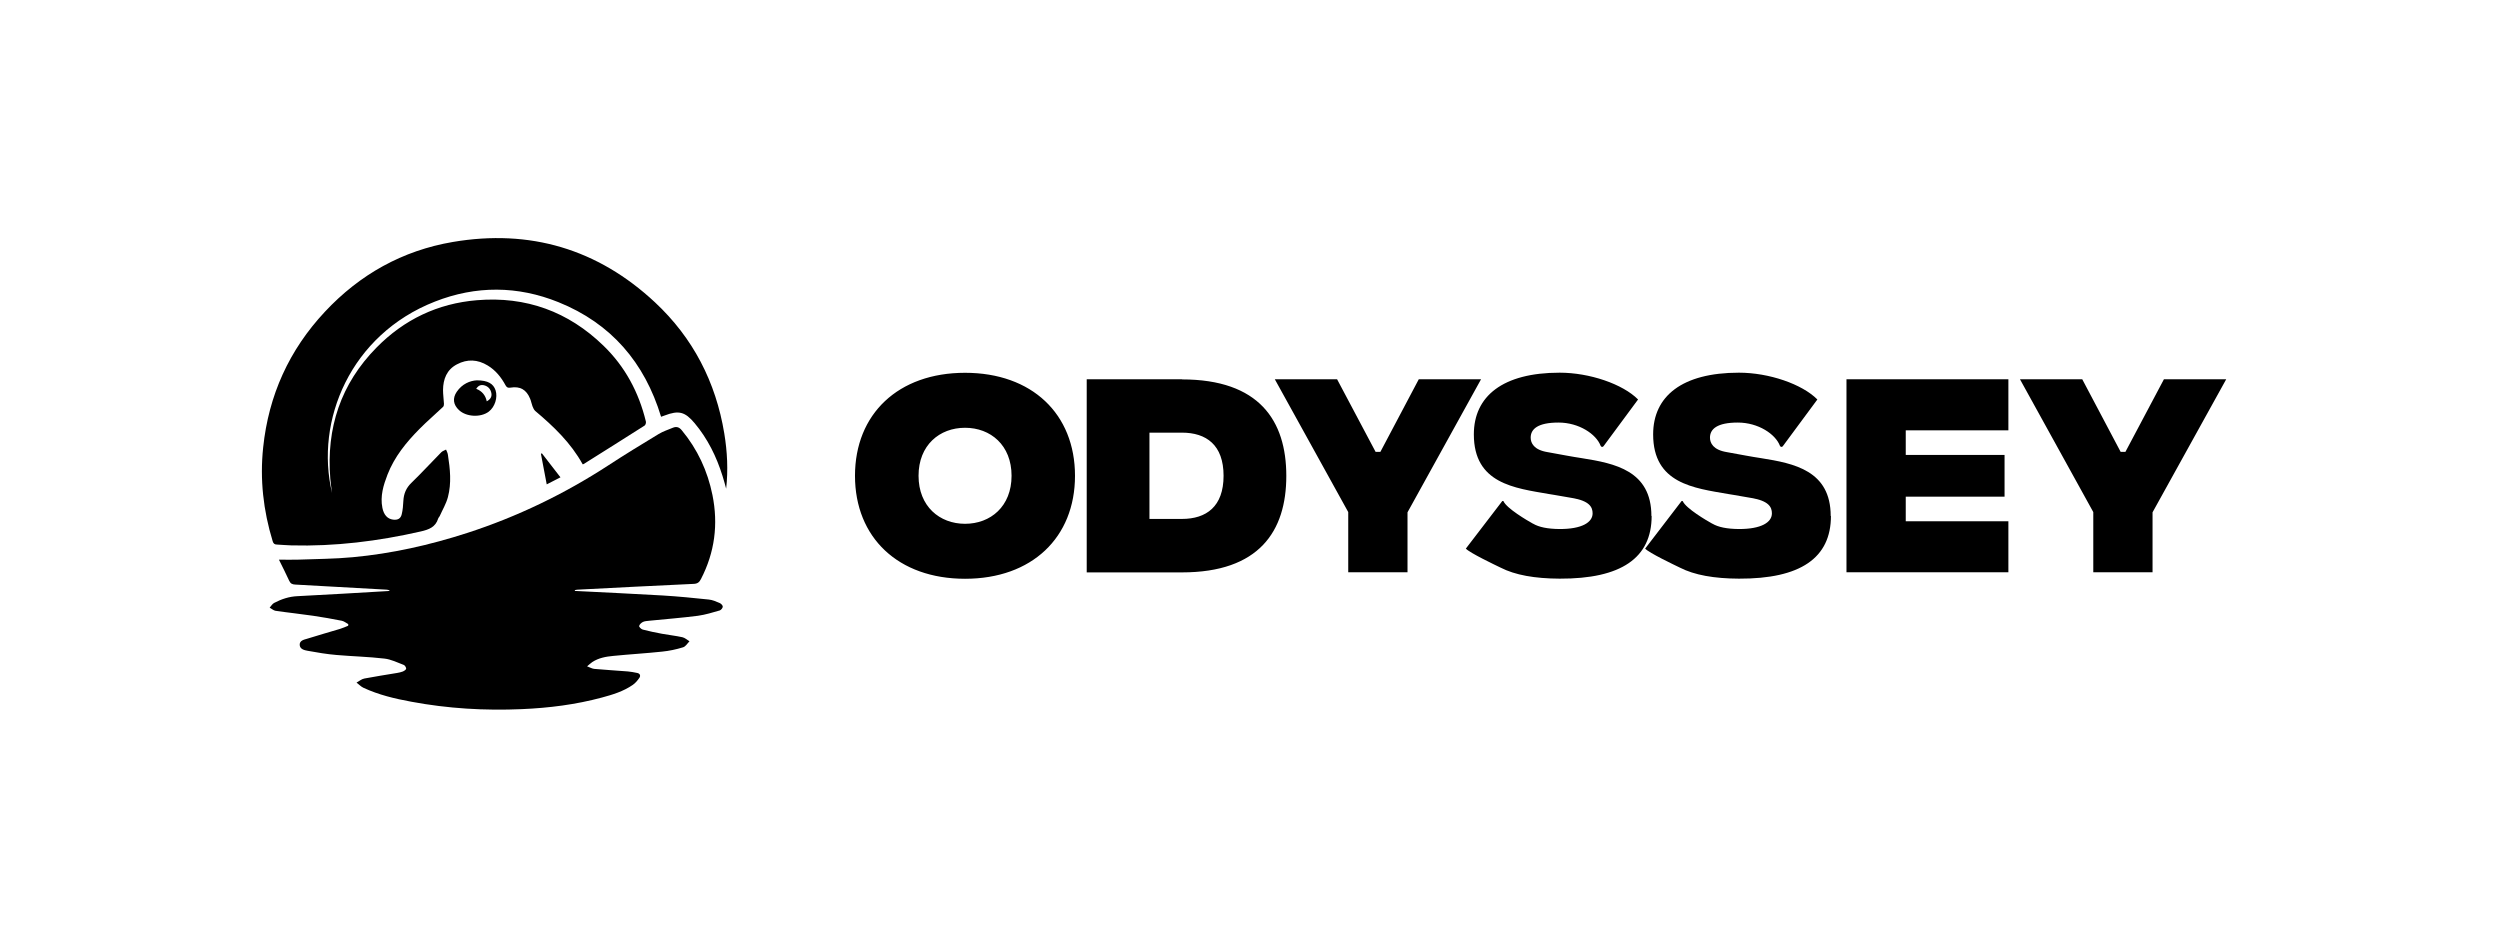
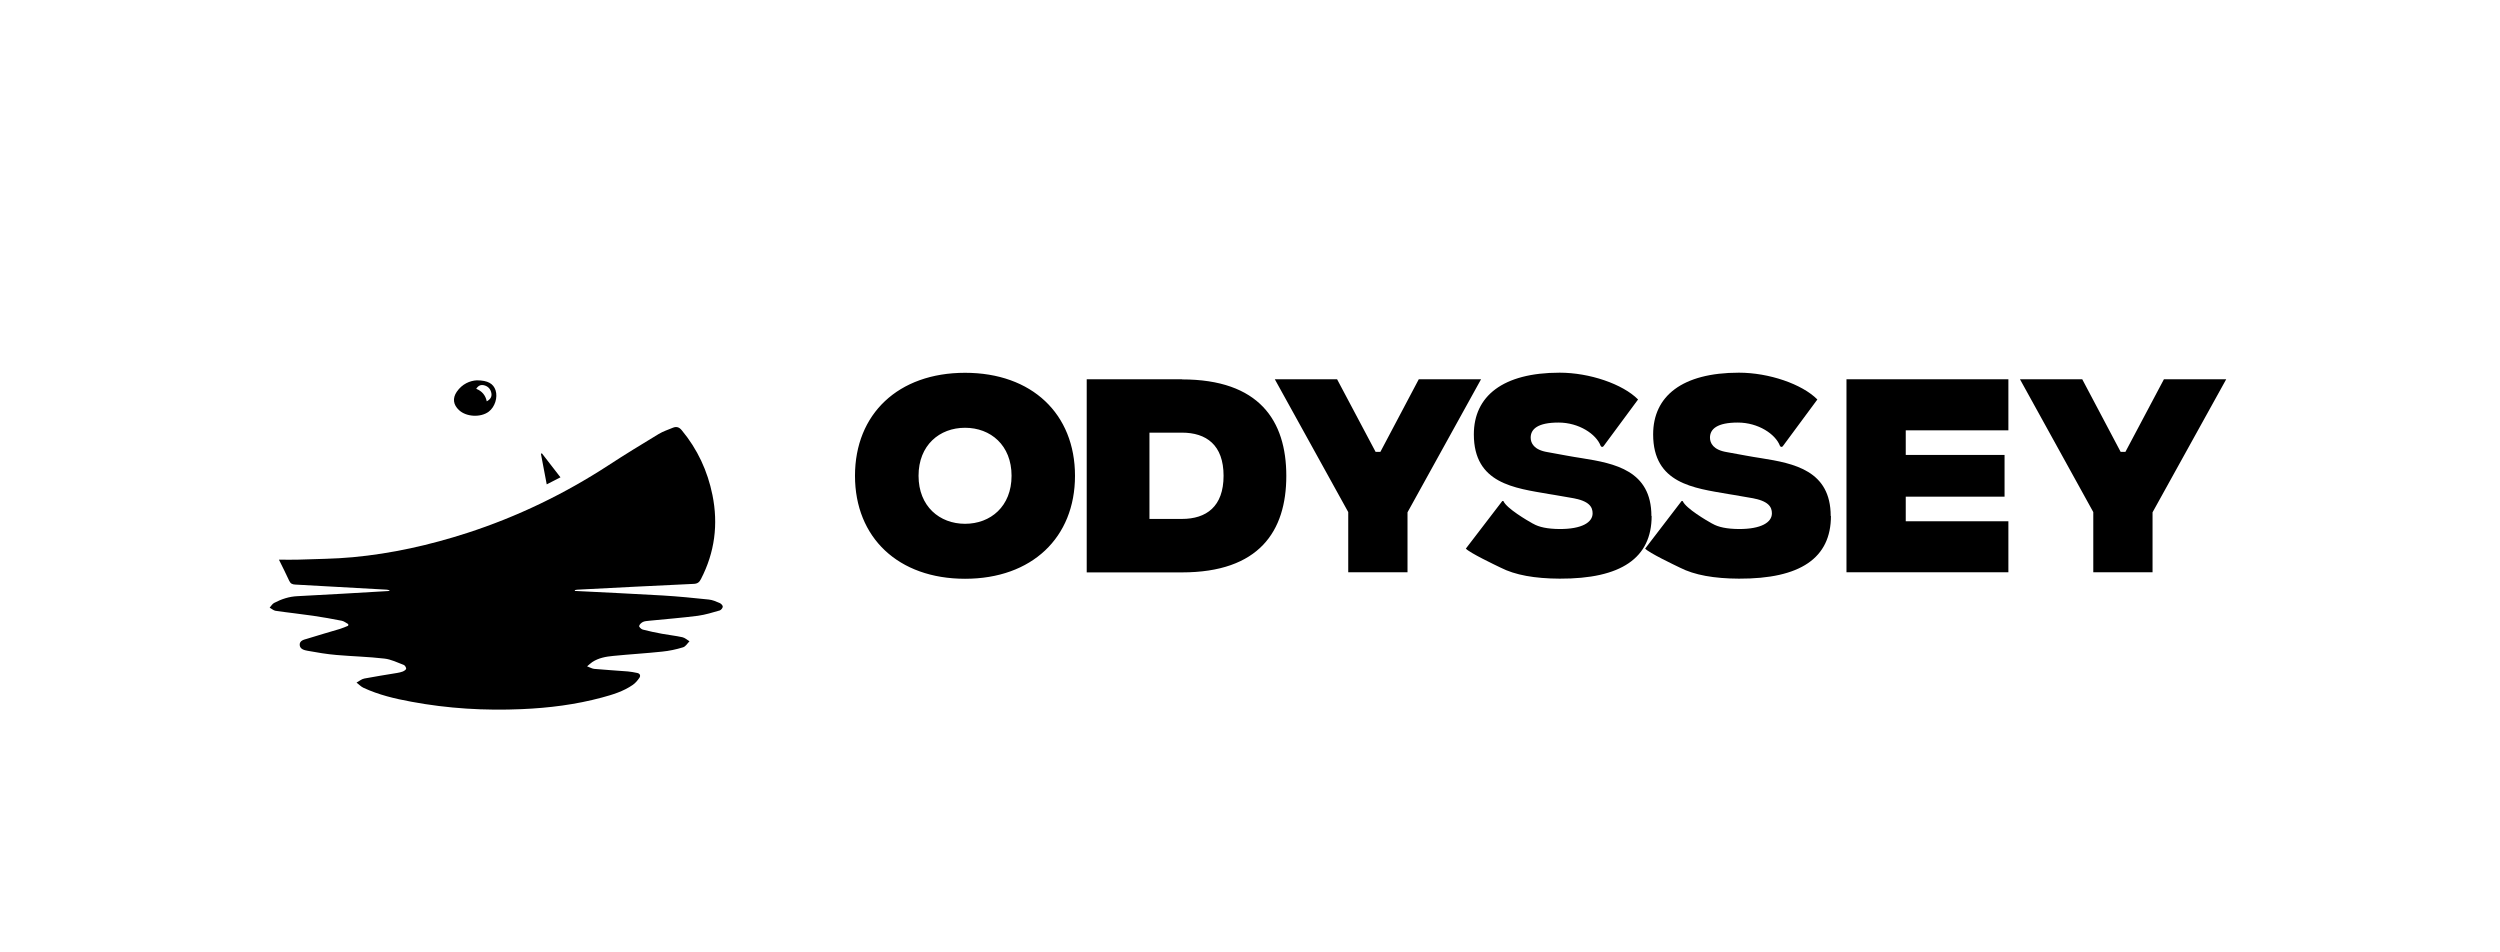
<svg xmlns="http://www.w3.org/2000/svg" width="210" height="80" viewBox="0 0 210 80" fill="none">
-   <path d="M48.945 39.002C47.951 37.199 46.499 35.816 44.96 34.52C44.853 34.423 44.785 34.267 44.727 34.121C44.648 33.916 44.619 33.702 44.532 33.498C44.22 32.728 43.694 32.426 42.876 32.562C42.681 32.591 42.574 32.562 42.466 32.367C42.106 31.695 41.629 31.101 40.966 30.701C40.118 30.185 39.251 30.146 38.384 30.604C37.527 31.052 37.225 31.841 37.215 32.757C37.215 33.147 37.274 33.536 37.293 33.926C37.293 34.014 37.274 34.131 37.215 34.179C36.563 34.803 35.871 35.387 35.238 36.03C34.127 37.151 33.133 38.368 32.549 39.869C32.208 40.755 31.925 41.671 32.12 42.655C32.237 43.249 32.549 43.59 33.017 43.649C33.406 43.697 33.66 43.571 33.747 43.191C33.835 42.83 33.864 42.441 33.883 42.071C33.913 41.476 34.117 40.979 34.566 40.551C35.423 39.723 36.231 38.836 37.069 37.989C37.176 37.881 37.332 37.842 37.469 37.764C37.527 37.911 37.605 38.047 37.624 38.203C37.81 39.391 37.936 40.58 37.624 41.759C37.478 42.314 37.167 42.83 36.933 43.356C36.904 43.425 36.826 43.483 36.806 43.561C36.582 44.282 36.027 44.486 35.345 44.642C31.76 45.461 28.136 45.909 24.463 45.812C24.064 45.802 23.664 45.763 23.265 45.743C23.07 45.743 22.963 45.665 22.904 45.461C22.115 42.879 21.823 40.268 22.105 37.589C22.563 33.205 24.288 29.396 27.298 26.181C30.221 23.054 33.806 21.047 38.034 20.326C44.502 19.225 50.211 20.911 55.014 25.392C58.209 28.373 60.129 32.085 60.84 36.41C61.093 37.94 61.171 39.489 60.996 41.048C60.898 40.697 60.811 40.336 60.694 39.986C60.187 38.359 59.447 36.858 58.346 35.543C57.537 34.579 57.011 34.452 55.833 34.9C55.735 34.939 55.647 34.968 55.531 35.008C54.147 30.448 51.332 27.165 46.909 25.382C43.48 23.999 39.982 23.979 36.533 25.334C29.441 28.11 26.441 35.339 27.892 41.408C27.843 41.009 27.775 40.609 27.746 40.21C27.395 35.962 28.623 32.241 31.633 29.191C33.942 26.844 36.767 25.489 40.07 25.217C44.181 24.876 47.737 26.171 50.689 29.036C52.51 30.799 53.66 32.952 54.254 35.407C54.283 35.504 54.225 35.699 54.147 35.748C52.442 36.829 50.737 37.911 49.023 38.982C49.003 38.992 48.984 38.992 48.916 39.011L48.945 39.002Z" fill="black" />
  <path d="M48.312 49.64C50.767 49.767 53.212 49.874 55.667 50.02C56.963 50.098 58.248 50.225 59.535 50.361C59.846 50.39 60.158 50.527 60.45 50.653C60.567 50.702 60.713 50.848 60.713 50.955C60.713 51.062 60.577 51.238 60.46 51.277C59.856 51.452 59.252 51.637 58.629 51.725C57.265 51.9 55.891 52.007 54.517 52.144C54.352 52.163 54.157 52.173 54.011 52.241C53.874 52.309 53.718 52.446 53.689 52.582C53.67 52.66 53.865 52.855 53.991 52.884C54.517 53.021 55.063 53.138 55.599 53.235C56.173 53.342 56.758 53.401 57.323 53.527C57.537 53.576 57.722 53.751 57.917 53.868C57.742 54.044 57.586 54.316 57.372 54.375C56.807 54.55 56.212 54.677 55.628 54.735C54.264 54.881 52.881 54.959 51.517 55.096C50.903 55.154 50.289 55.261 49.753 55.612C49.627 55.7 49.51 55.807 49.315 55.972C49.578 56.07 49.753 56.177 49.929 56.187C50.864 56.275 51.799 56.323 52.744 56.401C53.007 56.421 53.261 56.479 53.524 56.528C53.767 56.577 53.826 56.762 53.709 56.937C53.553 57.161 53.377 57.375 53.153 57.531C52.364 58.077 51.468 58.349 50.562 58.593C48.36 59.187 46.11 59.47 43.83 59.567C40.713 59.704 37.615 59.519 34.546 58.944C33.172 58.691 31.808 58.369 30.532 57.775C30.318 57.677 30.143 57.483 29.948 57.336C30.172 57.219 30.376 57.034 30.61 56.995C31.516 56.82 32.442 56.684 33.358 56.528C33.513 56.498 33.679 56.469 33.825 56.411C33.942 56.362 34.098 56.265 34.117 56.177C34.127 56.08 34.02 55.895 33.922 55.856C33.377 55.651 32.841 55.378 32.276 55.32C30.942 55.164 29.597 55.135 28.262 55.018C27.454 54.95 26.645 54.813 25.846 54.667C25.574 54.618 25.203 54.54 25.174 54.18C25.155 53.8 25.535 53.732 25.798 53.654C26.713 53.362 27.639 53.108 28.564 52.826C28.798 52.758 29.022 52.65 29.246 52.563C29.246 52.514 29.246 52.475 29.256 52.426C29.071 52.329 28.905 52.183 28.71 52.144C27.912 51.988 27.113 51.842 26.304 51.725C25.252 51.569 24.19 51.462 23.138 51.306C22.972 51.277 22.817 51.131 22.651 51.043C22.778 50.907 22.875 50.721 23.031 50.644C23.645 50.322 24.288 50.108 24.989 50.078C27.522 49.952 30.055 49.796 32.578 49.65C32.627 49.65 32.685 49.64 32.744 49.582C32.666 49.562 32.588 49.543 32.5 49.533C29.938 49.387 27.366 49.241 24.804 49.104C24.56 49.095 24.404 49.026 24.297 48.793C24.025 48.198 23.732 47.623 23.43 47.01C24.005 47.01 24.521 47.029 25.038 47.01C26.577 46.951 28.116 46.951 29.636 46.805C32.909 46.503 36.105 45.782 39.242 44.769C43.45 43.405 47.406 41.496 51.117 39.08C52.501 38.174 53.913 37.316 55.326 36.459C55.696 36.235 56.115 36.099 56.514 35.933C56.816 35.806 57.05 35.874 57.265 36.138C58.59 37.735 59.437 39.557 59.846 41.583C60.343 44.038 60.041 46.396 58.882 48.637C58.745 48.91 58.59 49.036 58.258 49.046C55.004 49.192 51.751 49.367 48.497 49.533C48.428 49.533 48.351 49.562 48.282 49.572C48.282 49.591 48.282 49.611 48.292 49.63L48.312 49.64ZM40.05 31.948C40.986 31.948 41.443 32.231 41.629 32.786C41.823 33.39 41.57 34.189 41.054 34.579C40.382 35.085 39.173 35.027 38.56 34.452C38.073 34.004 37.995 33.459 38.365 32.913C38.823 32.241 39.485 31.978 40.05 31.948ZM40.888 33.712C41.19 33.546 41.327 33.332 41.278 33.04C41.219 32.699 41.015 32.455 40.674 32.367C40.411 32.299 40.187 32.367 40.002 32.66C40.479 32.845 40.781 33.196 40.888 33.712Z" fill="black" />
  <path d="M47.084 40.093C46.646 40.317 46.295 40.502 45.925 40.687C45.759 39.81 45.593 38.963 45.438 38.125C45.467 38.105 45.486 38.086 45.516 38.076C46.032 38.739 46.548 39.401 47.084 40.102V40.093ZM81.064 31.315C75.453 31.315 71.819 34.773 71.819 39.966C71.819 45.159 75.453 48.617 81.064 48.617C86.676 48.617 90.3 45.159 90.3 39.966C90.3 34.773 86.686 31.315 81.064 31.315ZM81.064 43.999C78.931 43.999 77.158 42.538 77.158 39.966C77.158 37.394 78.921 35.933 81.064 35.933C83.208 35.933 84.971 37.394 84.971 39.966C84.971 42.538 83.208 43.999 81.064 43.999ZM99.282 31.861H91.284V48.081H99.282C105.77 48.081 108.05 44.623 108.05 39.976C108.05 35.329 105.77 31.87 99.282 31.87V31.861ZM99.282 43.59H96.554V36.342H99.282C101.328 36.342 102.78 37.375 102.78 39.966C102.78 42.557 101.328 43.59 99.282 43.59ZM118.231 43.035V48.072H113.252V43.015L107.086 31.861H112.317L115.552 37.959H115.951L119.176 31.861H124.407L118.231 43.035ZM138.738 43.337C138.738 46.873 136.176 48.627 131.012 48.607C128.918 48.598 127.271 48.305 126.053 47.682C125.566 47.448 123.462 46.445 123.131 46.084L126.19 42.09C126.19 42.09 126.278 42.061 126.297 42.109C126.56 42.704 128.275 43.717 128.772 43.99H128.781C129.278 44.282 129.999 44.428 130.993 44.438C132.892 44.447 133.779 43.873 133.779 43.123C133.779 42.596 133.516 42.07 132.035 41.827L130.574 41.574L130.096 41.496C127.232 40.999 123.803 40.629 123.803 36.488C123.803 33.283 126.229 31.305 131.012 31.305C133.526 31.305 136.312 32.26 137.598 33.556L134.695 37.482C134.627 37.579 134.49 37.55 134.451 37.443C134.081 36.469 132.639 35.495 130.915 35.495C129.19 35.495 128.577 36.03 128.577 36.761C128.577 37.219 128.849 37.794 129.999 37.979L131.597 38.271C132.006 38.349 132.444 38.417 132.873 38.485C135.64 38.924 138.718 39.528 138.718 43.347L138.738 43.337Z" fill="black" />
  <path d="M153.799 43.337C153.799 46.873 151.237 48.627 146.073 48.607C143.979 48.598 142.332 48.305 141.115 47.682C140.628 47.448 138.523 46.445 138.192 46.084L141.251 42.09C141.251 42.09 141.339 42.061 141.358 42.109C141.621 42.704 143.336 43.717 143.833 43.99H143.843C144.339 44.282 145.06 44.428 146.054 44.438C147.954 44.447 148.84 43.873 148.84 43.123C148.84 42.596 148.577 42.07 147.096 41.827L145.635 41.574L145.158 41.496C142.294 40.999 138.864 40.629 138.864 36.488C138.864 33.283 141.29 31.305 146.073 31.305C148.587 31.305 151.373 32.26 152.659 33.556L149.756 37.482C149.688 37.579 149.551 37.55 149.512 37.443C149.142 36.469 147.7 35.495 145.976 35.495C144.252 35.495 143.638 36.03 143.638 36.761C143.638 37.219 143.911 37.794 145.06 37.979L146.658 38.271C147.067 38.349 147.506 38.417 147.934 38.485C150.701 38.924 153.779 39.528 153.779 43.347L153.799 43.337ZM155.104 31.861H168.704V36.147H160.083V38.212H168.383V41.72H160.083V43.785H168.704V48.072H155.104V31.861ZM180.814 43.035V48.072H175.836V43.015L169.679 31.861H174.91L178.135 37.959H178.534L181.768 31.861H187L180.814 43.035Z" fill="black" />
</svg>